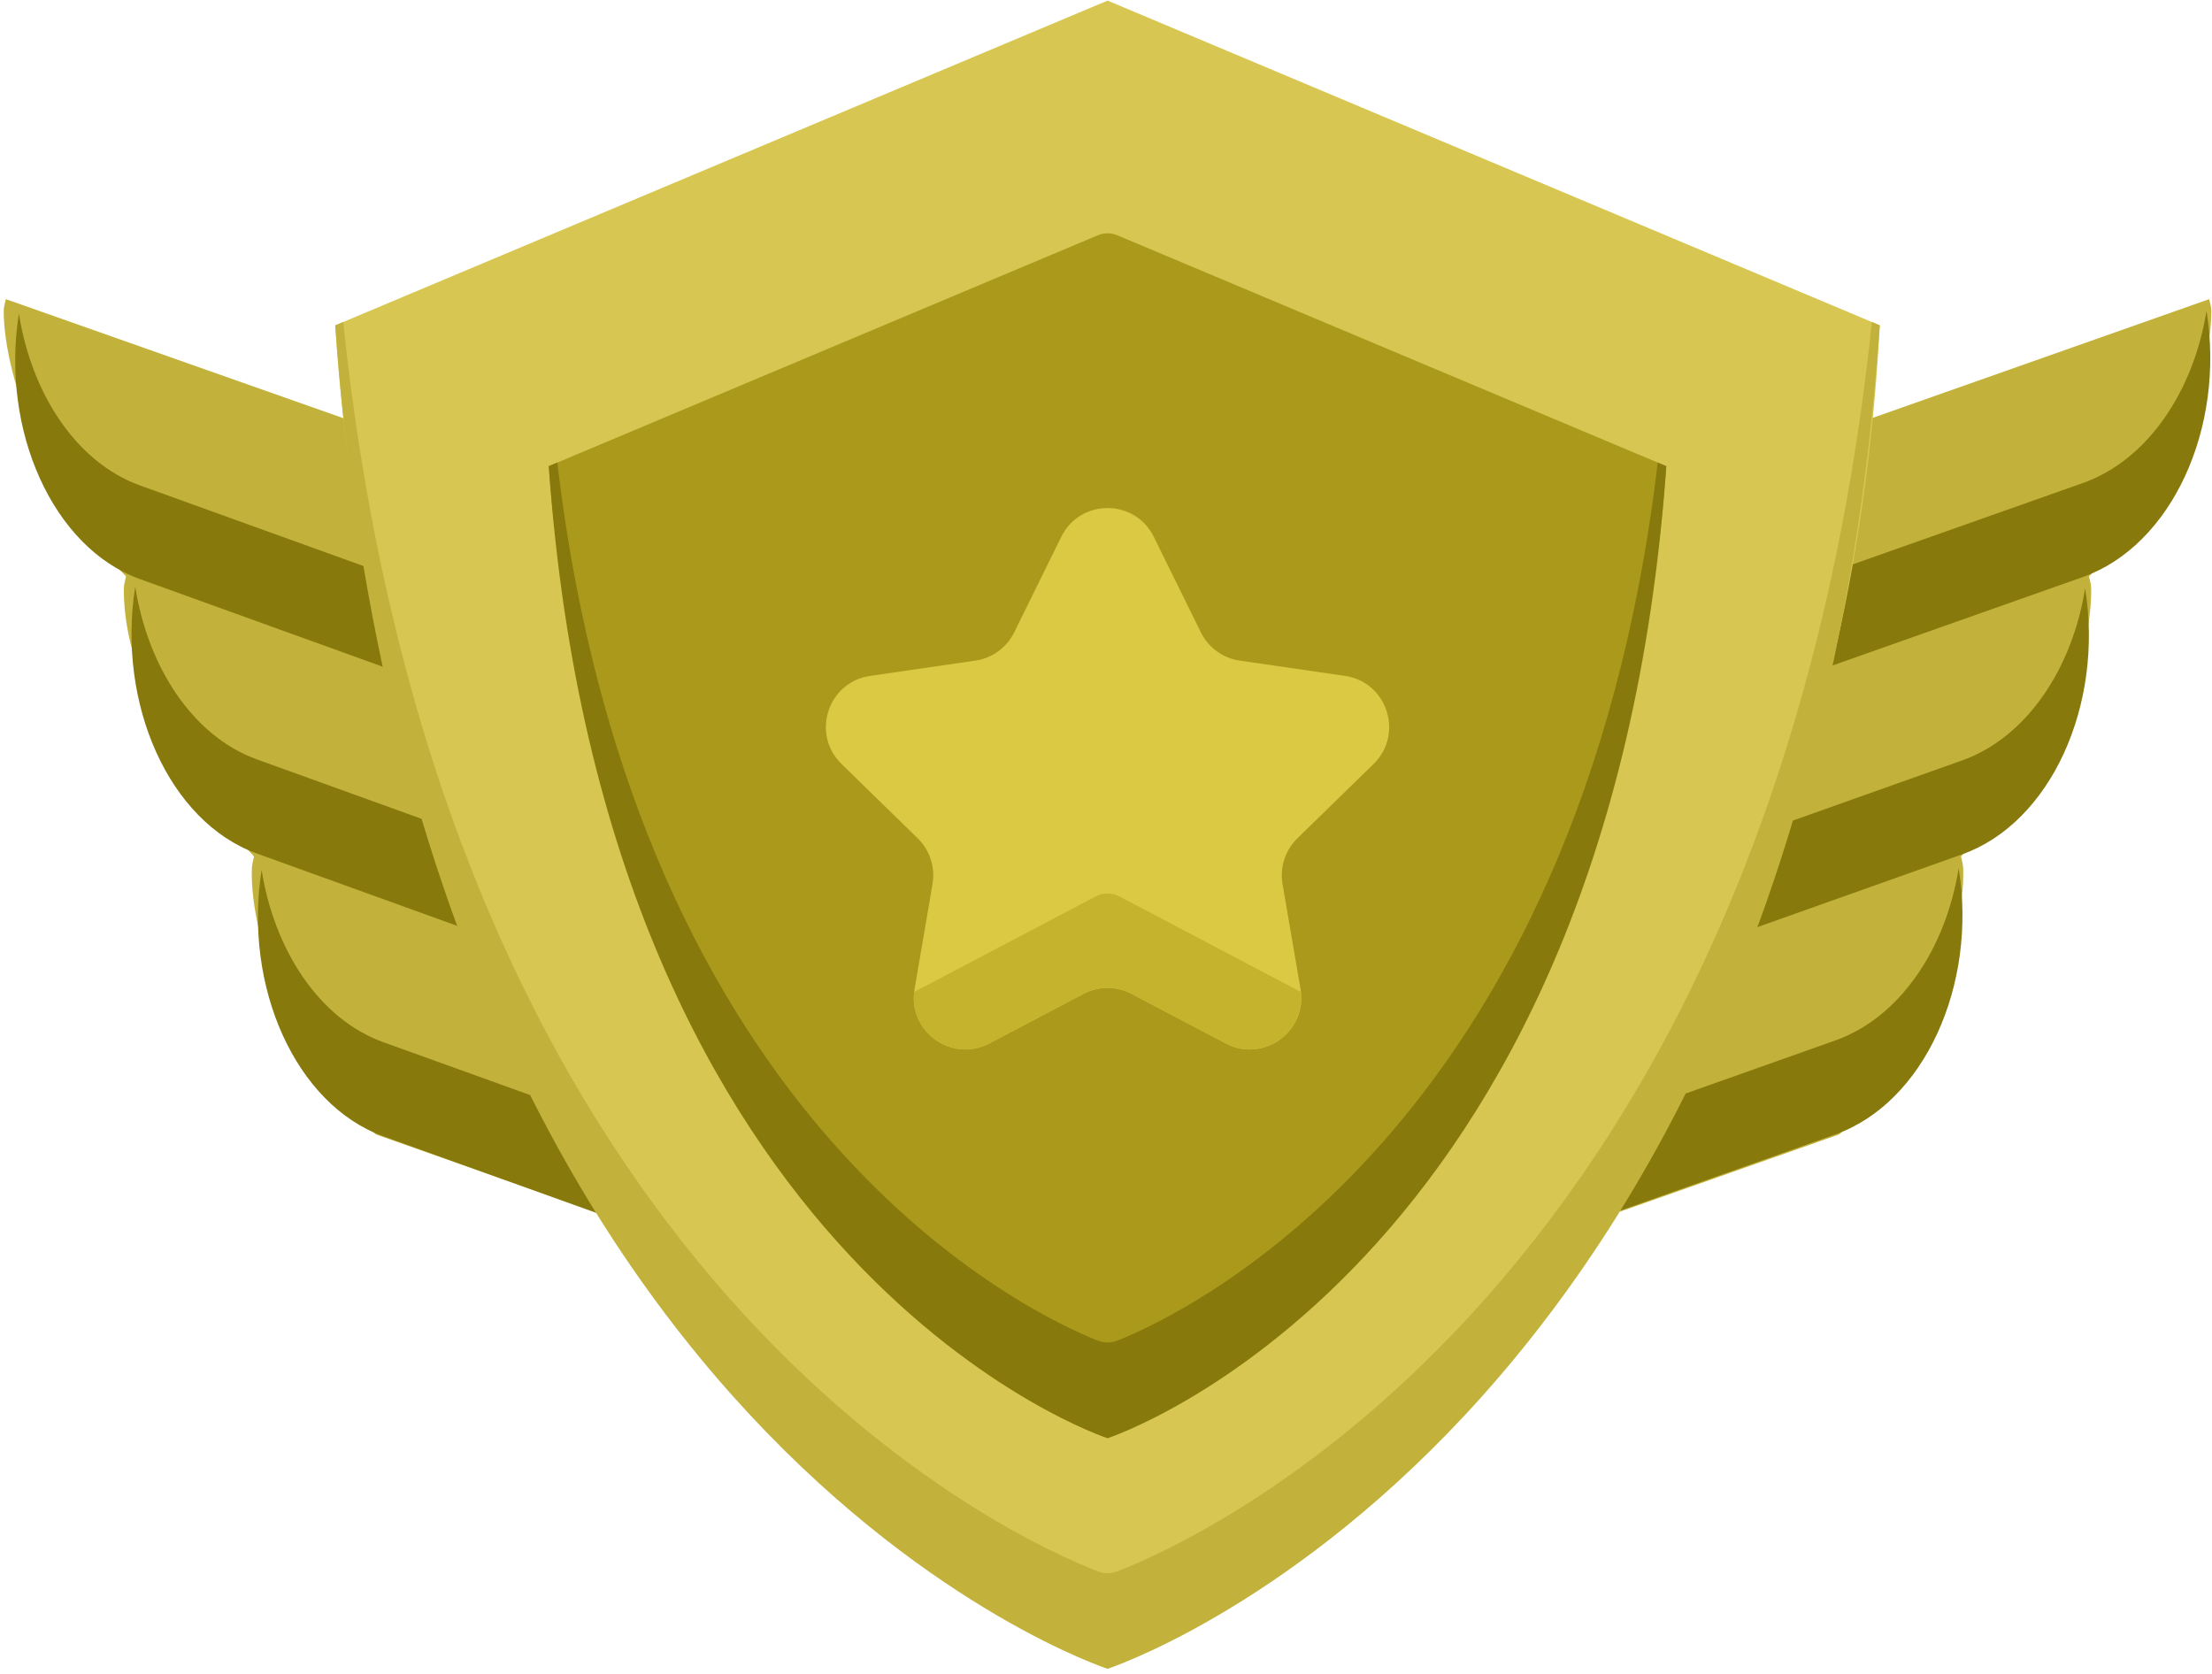
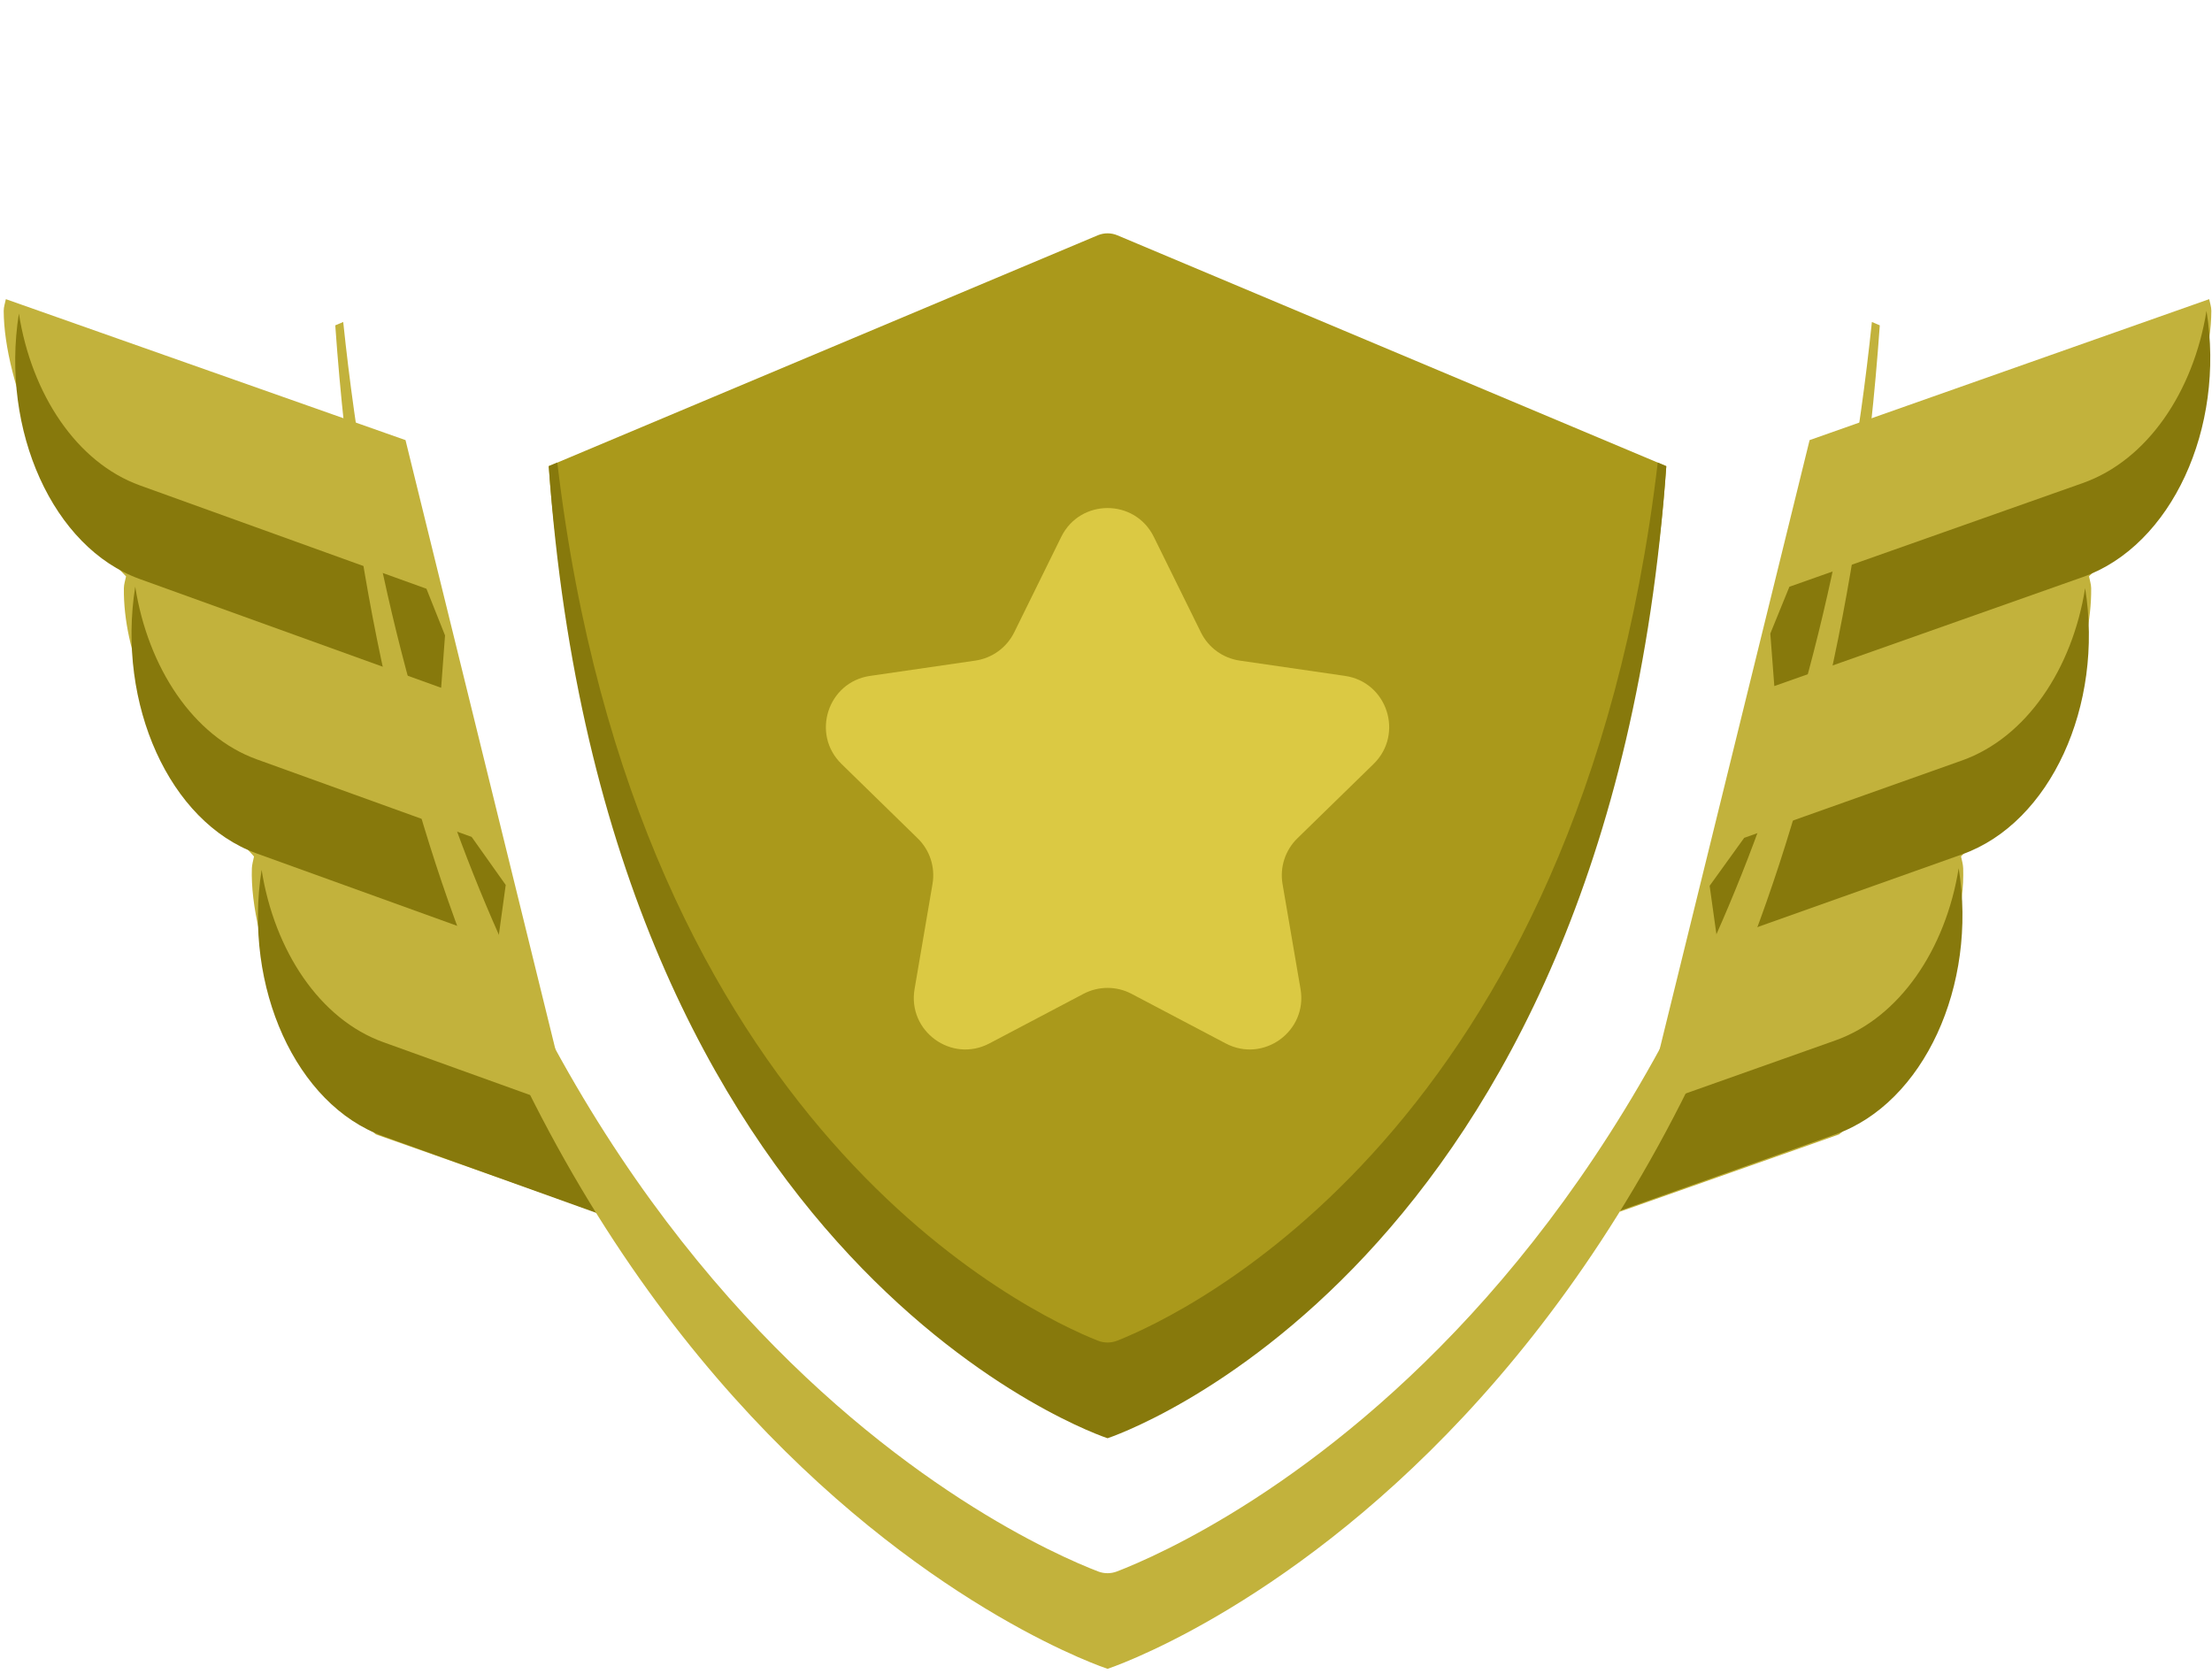
<svg xmlns="http://www.w3.org/2000/svg" width="37px" height="28px" viewBox="0 0 37 28" version="1.1">
  <title>F6956414-78CC-4D31-A2A1-9F9C8D1E8E43</title>
  <g id="Page-1" stroke="none" stroke-width="1" fill="none" fill-rule="evenodd">
    <g id="Trader" transform="translate(-774, -1423)" fill-rule="nonzero">
      <g id="medal-2" transform="translate(774, 1423)">
        <path d="M6.783,7.362 L0.098,5.004 C0.085,5.069 0.062,5.133 0.062,5.2 C0.066,6.376 0.857,8.388 2.109,9.642 L2.108,9.643 C2.095,9.708 2.073,9.772 2.072,9.839 C2.048,12 4.249,14.327 4.249,14.327 C4.236,14.393 4.216,14.457 4.213,14.523 C4.169,15.746 5.011,17.908 6.288,18.976 L9.959,20.27 L6.783,7.362 Z" id="Path" fill="#C2B23C" />
        <g id="Group" transform="translate(0.254, 5.245)" fill="#87790C">
          <path d="M6.158,12.188 C5.094,11.806 4.336,10.658 4.122,9.305 C3.812,11.268 4.697,13.236 6.158,13.762 L9.758,15.057 L9.897,14.08 L8.982,13.205 L6.158,12.188 Z" id="Path" />
          <path d="M4.039,7.456 C2.978,7.072 2.221,5.923 2.008,4.568 C1.697,6.534 2.581,8.505 4.039,9.031 L8.077,10.489 L8.205,9.558 L7.635,8.754 L4.039,7.456 Z" id="Path" />
          <path d="M2.085,2.874 C1.028,2.492 0.274,1.349 0.062,0 C-0.247,1.956 0.633,3.918 2.085,4.441 L7.125,6.26 L7.19,5.384 L6.879,4.603 L2.085,2.874 Z" id="Path" />
        </g>
        <path d="M30.269,7.362 L36.953,5.004 C36.967,5.069 36.989,5.133 36.989,5.2 C36.986,6.376 36.195,8.388 34.942,9.642 L34.943,9.643 C34.956,9.708 34.978,9.772 34.979,9.839 C35.003,12 32.802,14.327 32.802,14.327 C32.816,14.393 32.836,14.457 32.838,14.523 C32.882,15.746 32.041,17.908 30.763,18.976 L27.092,20.27 L30.269,7.362 Z" id="Path" fill="#C2B23C" />
        <path d="M30.699,17.404 C31.777,17.022 32.546,15.875 32.763,14.523 C33.079,16.484 32.18,18.451 30.699,18.976 L27.046,20.27 L26.905,19.294 L27.833,18.42 L30.699,17.404 Z" id="Path" fill="#87790C" />
        <path d="M32.82,12.72 C33.895,12.337 34.662,11.191 34.878,9.839 C35.193,11.8 34.297,13.766 32.82,14.291 L28.727,15.746 L28.597,14.817 L29.175,14.015 L32.82,12.72 Z" id="Path" fill="#87790C" />
        <path d="M34.837,8.081 C35.919,7.699 36.69,6.552 36.908,5.2 C37.225,7.161 36.323,9.128 34.837,9.653 L29.679,11.476 L29.612,10.598 L29.931,9.815 L34.837,8.081 Z" id="Path" fill="#87790C" />
-         <path d="M18.526,0.01 L31.443,5.442 C30.578,22.024 18.526,27.154 18.526,27.154 C18.526,27.154 6.634,21.606 5.608,5.442 L18.526,0.01 Z" id="Path" fill="#D7C752" />
        <path d="M18.681,26.287 C18.581,26.325 18.47,26.325 18.37,26.287 C17.03,25.772 7.429,21.538 5.741,5.386 L5.608,5.442 C6.923,24.123 18.526,27.915 18.526,27.915 C18.526,27.915 30.128,24.123 31.443,5.442 L31.311,5.386 C29.622,21.538 20.021,25.772 18.681,26.287 Z" id="Path" fill="#C2B23C" />
        <path d="M18.69,3.936 L27.872,7.798 C27.092,19.285 18.526,23.297 18.526,23.297 C18.526,23.297 9.928,18.647 9.179,7.798 L18.362,3.936 C18.467,3.892 18.585,3.892 18.69,3.936 L18.69,3.936 Z" id="Path" fill="#AA991B" />
        <path d="M18.364,22.426 C17.243,21.981 10.642,18.902 9.322,7.737 L9.179,7.797 C10.131,21.314 18.526,24.058 18.526,24.058 C18.526,24.058 26.921,21.314 27.872,7.798 L27.729,7.737 C26.409,18.902 19.808,21.981 18.688,22.426 C18.583,22.467 18.468,22.467 18.364,22.426 Z" id="Path" fill="#87790C" />
        <path d="M19.299,8.979 L20.087,10.577 C20.212,10.832 20.455,11.009 20.736,11.05 L22.498,11.306 C23.205,11.409 23.487,12.279 22.976,12.779 L21.701,14.023 C21.498,14.221 21.405,14.507 21.453,14.787 L21.754,16.544 C21.875,17.249 21.135,17.787 20.503,17.454 L18.927,16.624 C18.676,16.492 18.376,16.492 18.124,16.624 L16.549,17.454 C15.916,17.787 15.177,17.249 15.298,16.544 L15.598,14.787 C15.646,14.507 15.554,14.221 15.35,14.023 L14.076,12.779 C13.564,12.279 13.846,11.409 14.554,11.306 L16.315,11.05 C16.596,11.009 16.839,10.832 16.965,10.577 L17.752,8.979 C18.069,8.338 18.983,8.338 19.299,8.979 L19.299,8.979 Z" id="Path" fill="#DBC943" />
-         <path d="M18.329,14.994 L15.291,16.593 C15.212,17.274 15.931,17.779 16.549,17.454 L18.124,16.624 C18.375,16.492 18.676,16.492 18.927,16.624 L20.503,17.454 C21.12,17.779 21.839,17.274 21.76,16.593 L18.723,14.994 C18.599,14.929 18.452,14.929 18.329,14.994 Z" id="Path" fill="#C5B32E" />
      </g>
    </g>
  </g>
</svg>